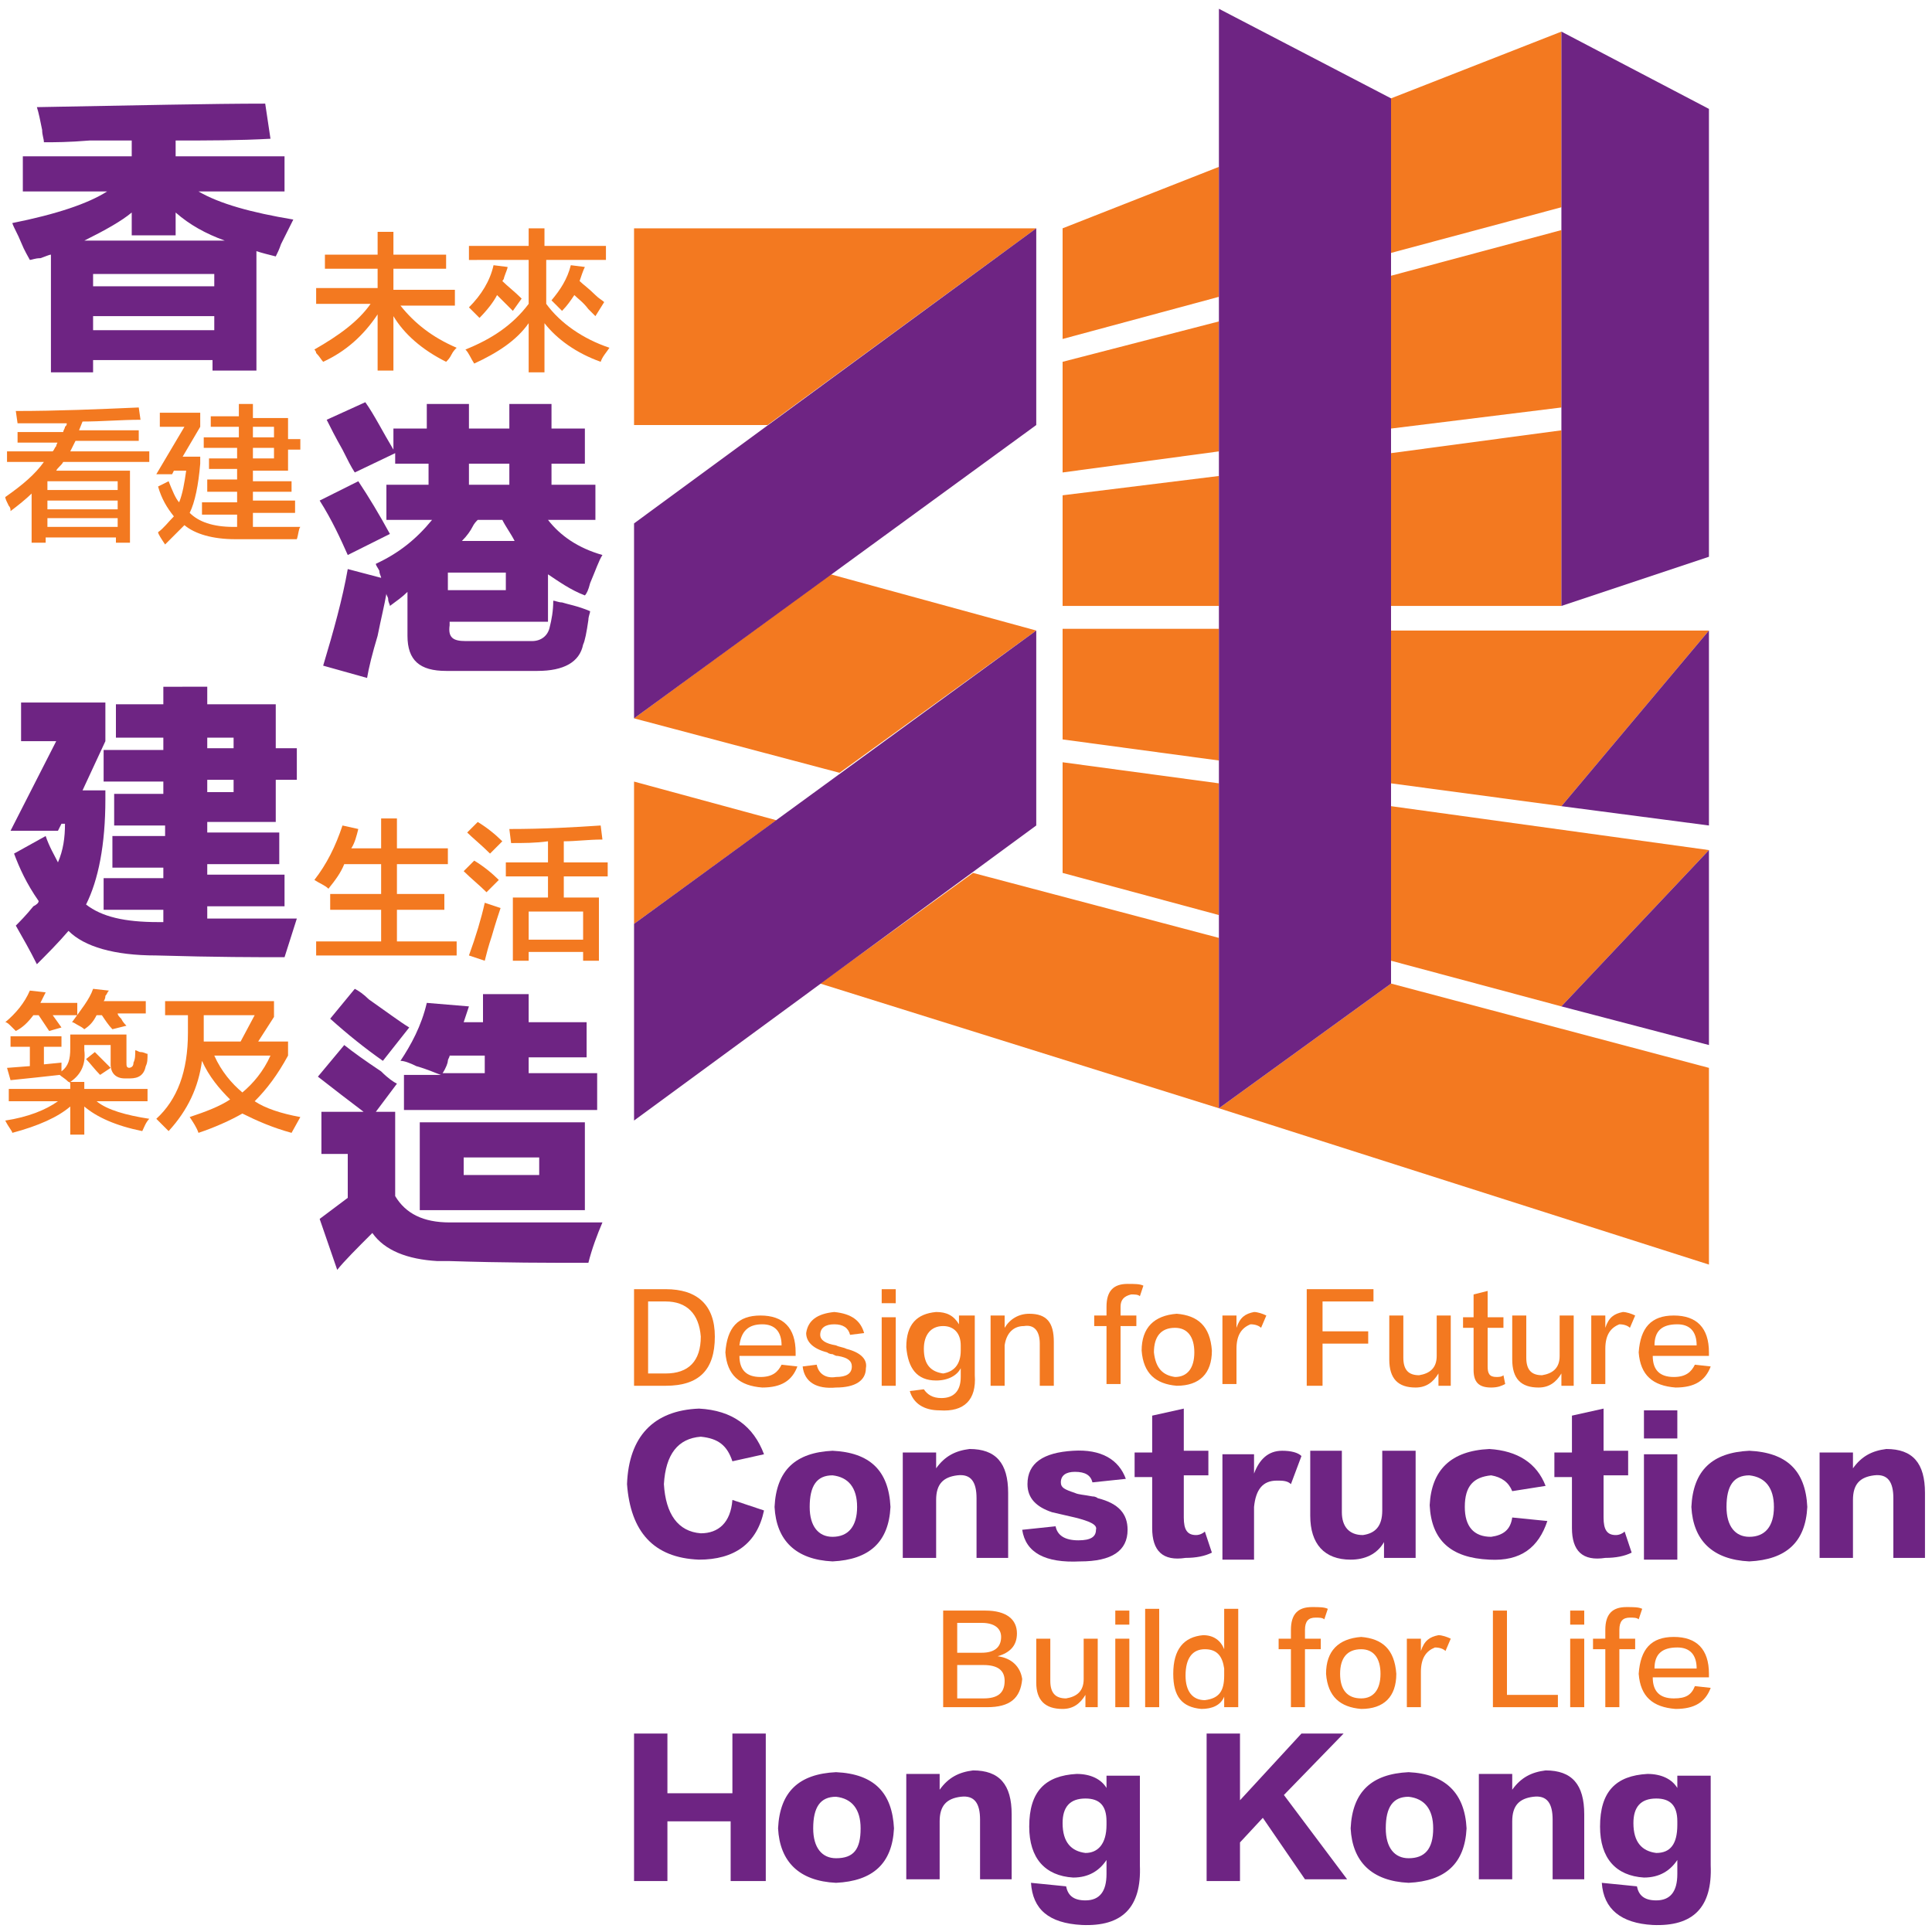
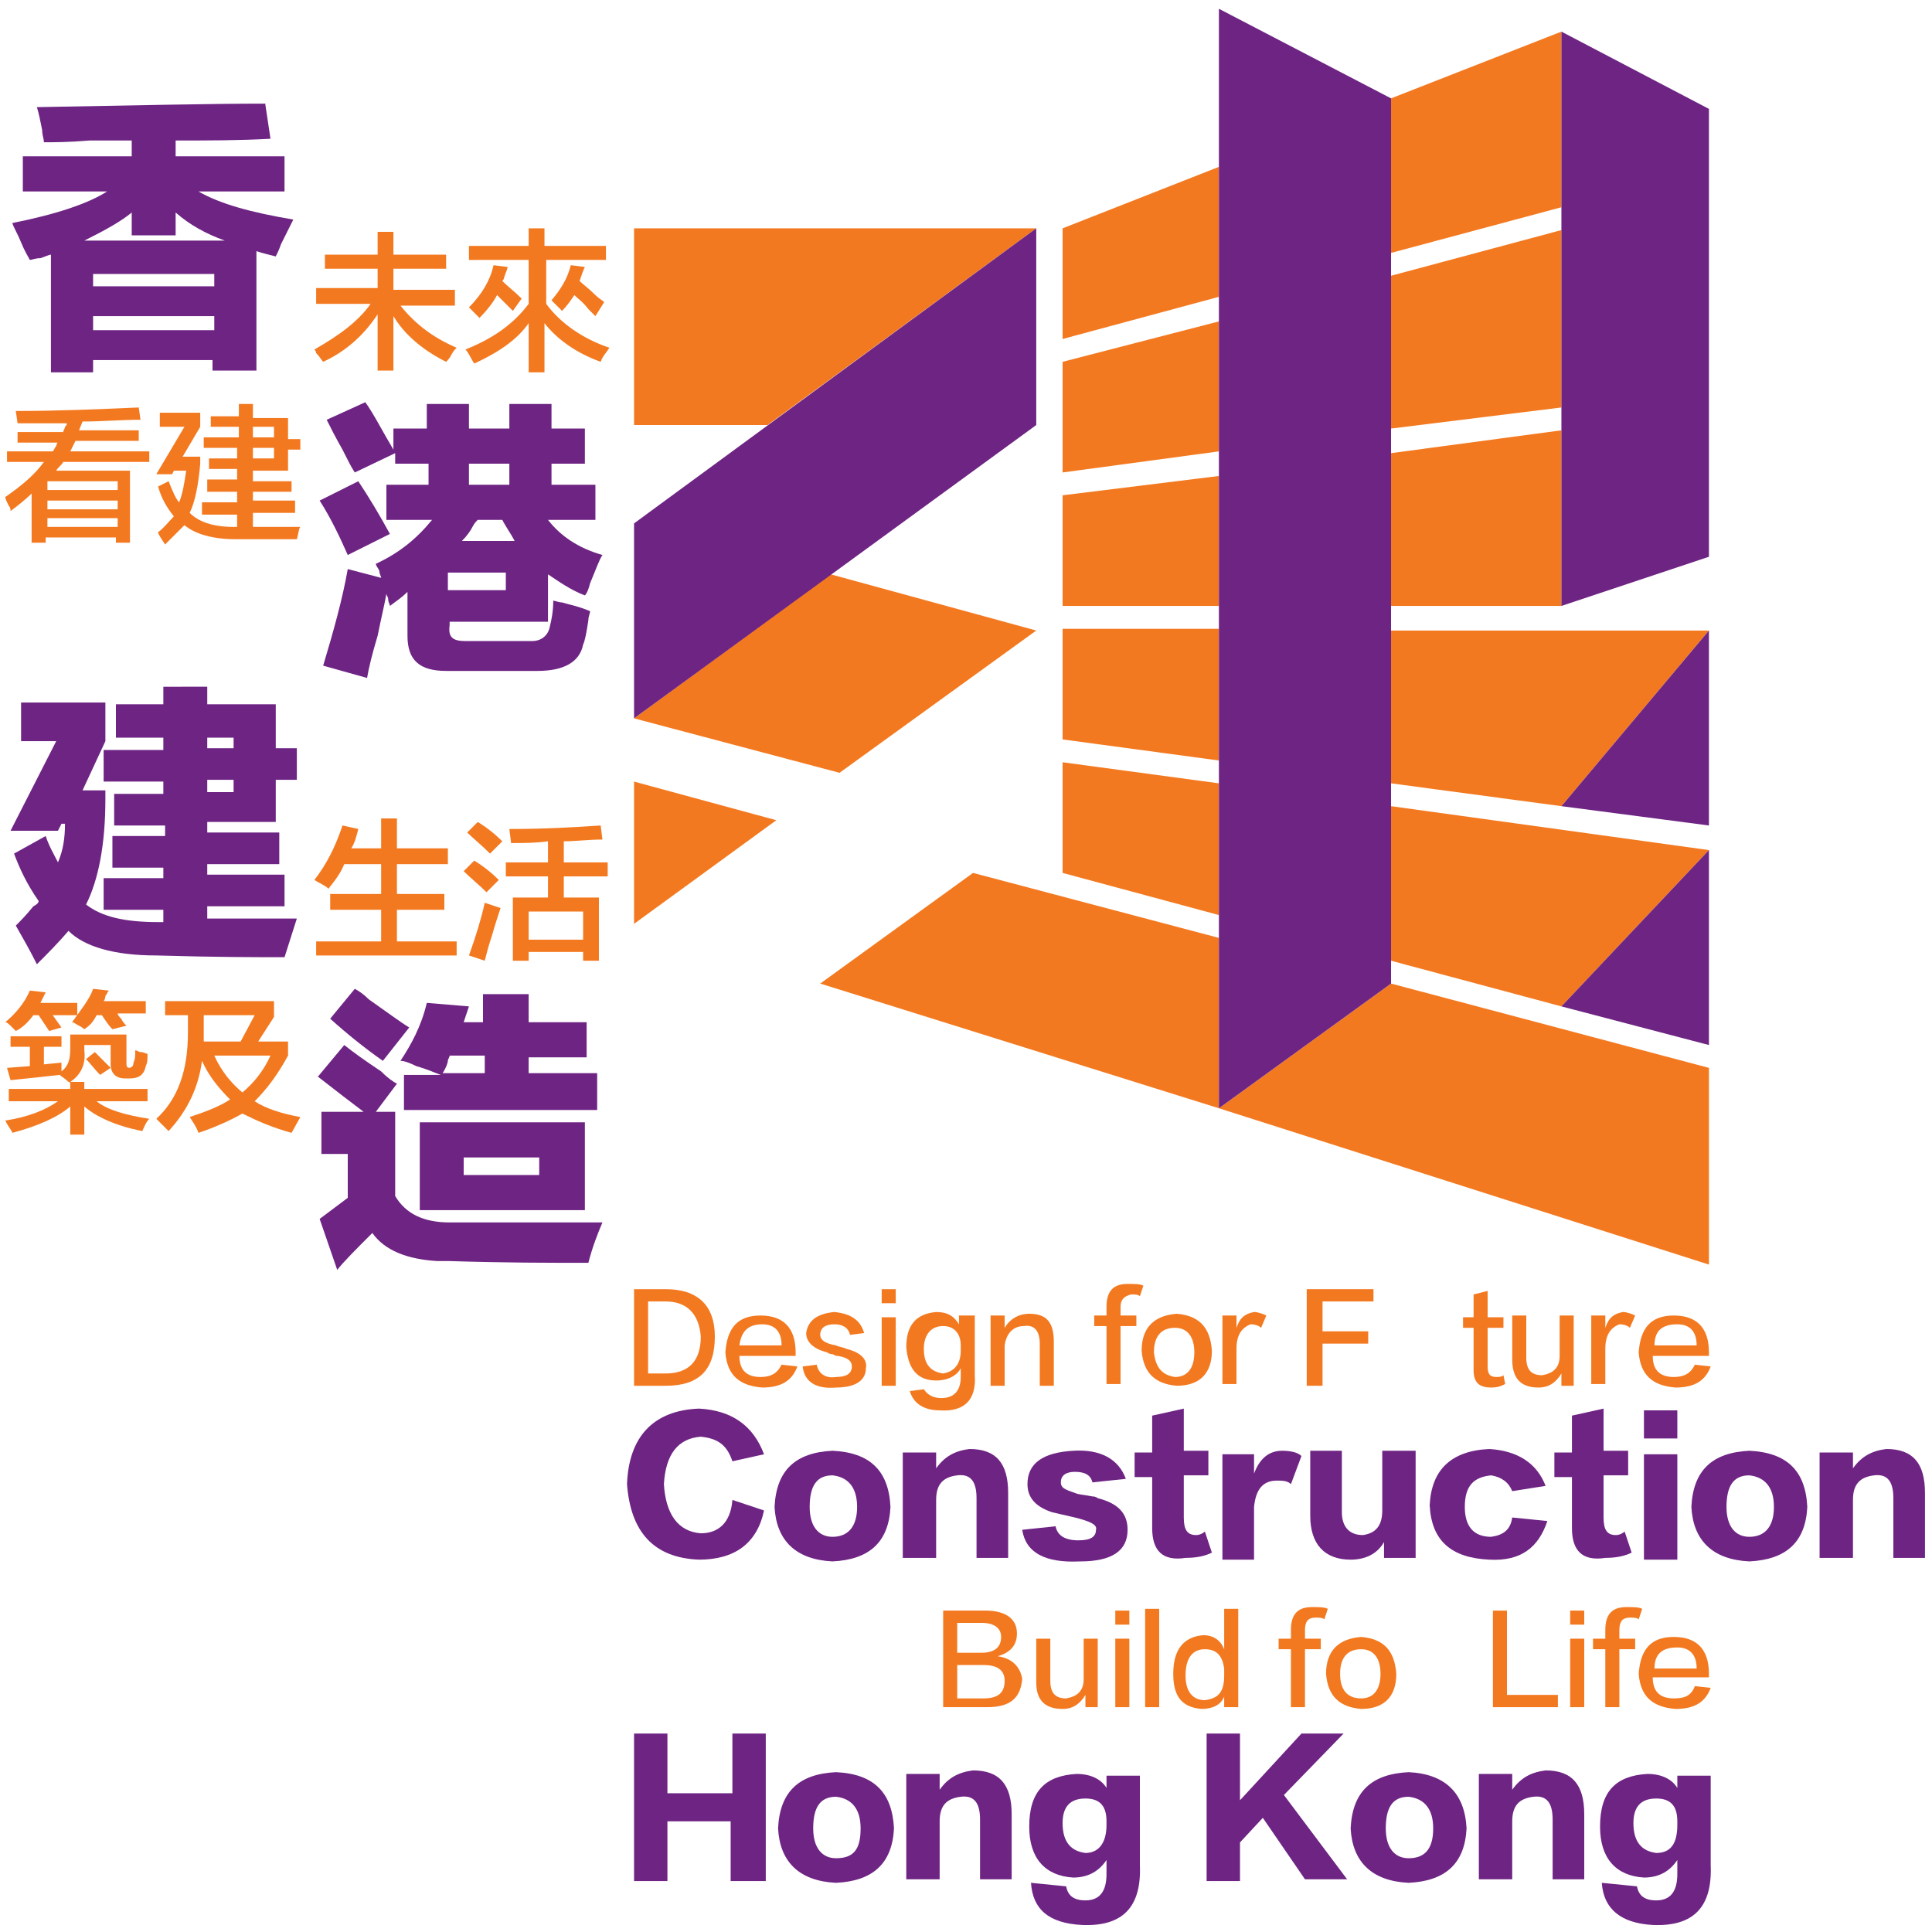
<svg xmlns="http://www.w3.org/2000/svg" version="1.1" id="Layer_1" x="0px" y="0px" viewBox="0 0 110 110" style="enable-background:new 0 0 110 110;" xml:space="preserve">
  <style type="text/css">
	.st0{fill:none;}
	.st1{fill:#F37920;}
	.st2{fill:#F37A20;}
	.st3{fill:#6E2483;}
</style>
  <g>
    <polygon class="st0" points="79.2,25.8 88.9,24.5 88.9,23.2 79.2,24.4  " />
    <polygon class="st0" points="79.2,15.7 88.9,13.1 88.9,11.8 79.2,14.4  " />
    <polygon class="st1" points="59,47 59,47 59,35.9 47.3,32.7 36.1,40.9 47.8,44 59,35.9  " />
    <polygon class="st1" points="79.2,14.4 88.9,11.8 88.9,1.8 79.2,5.6 79.2,5.6  " />
    <polygon class="st1" points="60.5,13 60.5,19.3 69.4,16.9 69.4,9.5  " />
    <polygon class="st1" points="79.2,24.4 88.9,23.2 88.9,13.1 79.2,15.7  " />
    <polygon class="st1" points="60.5,20.6 60.5,26.9 69.4,25.7 69.4,18.3  " />
    <polygon class="st1" points="60.5,28.2 60.5,34.5 69.4,34.5 69.4,27.1  " />
    <polygon class="st1" points="79.2,25.8 79.2,34.5 88.9,34.5 88.9,24.5  " />
    <polygon class="st1" points="60.5,35.8 60.5,42.1 69.4,43.3 69.4,35.8  " />
    <polygon class="st1" points="88.9,45.9 97.3,35.9 79.2,35.9 79.2,44.6  " />
    <polygon class="st1" points="60.5,43.4 60.5,49.7 69.4,52.1 69.4,44.6  " />
    <polygon class="st1" points="88.9,57.3 97.3,48.4 79.2,45.9 79.2,54.7  " />
    <polygon class="st1" points="36.1,44.5 36.1,52.6 44.2,46.7  " />
    <polygon class="st1" points="55.4,49.7 46.7,56 69.4,63.1 69.4,53.4  " />
    <polygon class="st1" points="97.3,60.8 79.2,56 69.4,63.1 97.3,72  " />
    <polygon class="st3" points="88.9,1.8 88.9,34.5 97.3,31.7 97.3,6.2  " />
    <polygon class="st3" points="79.2,5.6 79.2,5.6 69.4,0.5 69.4,63.1 79.2,56 79.2,56  " />
    <polygon class="st1" points="36.1,13 36.1,24.2 43.7,24.2 59,13  " />
    <polygon class="st3" points="59,24.2 59,13 36.1,29.8 36.1,40.9  " />
-     <polygon class="st3" points="59,47 59,47 59,35.9 36.1,52.6 36.1,63.8  " />
    <polygon class="st3" points="97.3,35.9 88.9,45.9 97.3,47  " />
    <polygon class="st3" points="97.3,48.4 97.3,59.5 88.9,57.3  " />
    <g>
      <path class="st1" d="M21.5,15.2v1.2h-3.5v0.9h3.1c-0.7,1-1.8,1.8-3.2,2.6c0,0,0.1,0.1,0.1,0.2c0.2,0.2,0.3,0.4,0.4,0.5    c1.3-0.6,2.3-1.5,3.1-2.7v3.2h0.9V18c0.6,1,1.6,1.9,3,2.6c0.1-0.1,0.2-0.2,0.3-0.4c0.1-0.2,0.2-0.3,0.3-0.4    c-1.4-0.6-2.4-1.4-3.2-2.4h3.1v-0.9h-3.5v-1.2h3v-0.8h-3v-1.3h-0.9v1.3h-3v0.8H21.5z" />
      <path class="st1" d="M30.1,14.8v2.5c-0.9,1.2-2.1,2-3.6,2.6c0.2,0.2,0.3,0.5,0.5,0.8c1.3-0.6,2.4-1.3,3.1-2.3v2.8H31v-2.8    c0.7,0.9,1.8,1.7,3.2,2.2c0.1-0.3,0.3-0.5,0.5-0.8c-1.5-0.5-2.8-1.4-3.6-2.5v-2.5h3.4V14H31V13h-0.9V14h-3.4v0.8H30.1z M29.7,17    c-0.4-0.4-0.8-0.7-1.1-1c0,0,0.1-0.1,0.1-0.2c0.1-0.3,0.2-0.5,0.2-0.6l-0.8-0.1c-0.2,0.9-0.7,1.7-1.4,2.4c0.2,0.2,0.4,0.4,0.6,0.6    c0.4-0.4,0.8-0.9,1-1.3c0.4,0.4,0.7,0.7,0.9,0.9L29.7,17z M34.4,17.2c-0.1-0.1-0.3-0.2-0.5-0.4c-0.4-0.4-0.7-0.6-0.9-0.8    c0.1-0.3,0.2-0.6,0.3-0.8l-0.8-0.1c-0.2,0.8-0.6,1.4-1.1,2c0.2,0.2,0.4,0.4,0.6,0.6c0.3-0.3,0.5-0.6,0.7-0.9    c0.2,0.2,0.5,0.4,0.8,0.8c0.2,0.2,0.3,0.3,0.4,0.4L34.4,17.2z" />
    </g>
    <g>
      <path class="st1" d="M3.3,25.1c0,0.1-0.1,0.2-0.1,0.3c-0.1,0.1-0.1,0.2-0.2,0.3H0.4v0.6h2.1c-0.5,0.7-1.2,1.3-2.2,2    c0,0.1,0.1,0.3,0.2,0.5c0.1,0.1,0.1,0.2,0.1,0.3c0.4-0.3,0.9-0.7,1.2-1v2.8h0.8v-0.3h4v0.3h0.8v-4.1H3.2c0.1-0.2,0.3-0.3,0.4-0.5    h4.9v-0.6H4l0.3-0.6h3.6v-0.6H4.5l0.2-0.5c1.1,0,2.2-0.1,3.3-0.1l-0.1-0.7c-2.3,0.1-4.6,0.2-7,0.2l0.1,0.7c0.7,0,1.3,0,1.7,0    c0.4,0,0.8,0,1.1,0c0,0.1,0,0.1-0.1,0.2c0,0.1-0.1,0.2-0.1,0.3H1v0.6H3.3z M6.7,27.4v0.5h-4v-0.5H6.7z M6.7,28.5V29h-4v-0.5H6.7z     M6.7,29.5V30h-4v-0.5H6.7z" />
      <path class="st1" d="M13.5,25.5v0.6h-1.6v0.6h1.6v0.6h-1.7V28h1.7v0.6h-2v0.7h2V30c0,0-0.1,0-0.2,0c-1.2,0-2-0.3-2.5-0.8    c0.3-0.6,0.5-1.6,0.6-2.8v-0.4h-1l1-1.7v-0.8H9.1v0.8h1.4L8.9,27l0.9,0l0.1-0.2h0.7c-0.1,0.7-0.2,1.3-0.4,1.8    c-0.2-0.2-0.4-0.7-0.6-1.2L9,27.7c0.2,0.7,0.5,1.2,0.9,1.7c-0.3,0.3-0.6,0.7-0.9,0.9C9,30.4,9.2,30.7,9.4,31    c0.4-0.4,0.8-0.8,1.1-1.1c0.6,0.5,1.6,0.8,2.9,0.8c0.9,0,2.1,0,3.5,0c0.1-0.3,0.1-0.6,0.2-0.7c-0.8,0-1.7,0-2.7,0v-0.8h2.4v-0.7    h-2.4V28h2.2v-0.6h-2.2v-0.6h2v-1.2h0.7v-0.6h-0.7v-1.2h-2V23h-0.8v0.7h-1.6v0.6h1.6v0.6h-2v0.6H13.5z M15.6,24.9h-1.2v-0.6h1.2    V24.9z M15.6,25.5v0.6h-1.2v-0.6H15.6z" />
    </g>
    <g>
      <path class="st1" d="M19.6,49.2h2.1v1.7h-2.9v0.9h2.9v1.8H18v0.8h8v-0.8h-3.4v-1.8h2.7v-0.9h-2.7v-1.7h2.9v-0.9h-2.9v-1.7h-0.9    v1.7H20c0.2-0.3,0.3-0.7,0.4-1.1l-0.9-0.2c-0.4,1.2-0.9,2.2-1.6,3.1c0.3,0.2,0.6,0.3,0.8,0.5C19.1,50.1,19.4,49.7,19.6,49.2z" />
      <path class="st1" d="M28.4,50.1c-0.4-0.4-0.9-0.8-1.4-1.1l-0.6,0.6c0.4,0.4,0.9,0.8,1.3,1.2L28.4,50.1z M28,53.3    c0.2-0.7,0.4-1.3,0.5-1.6c-0.3-0.1-0.6-0.2-0.9-0.3c-0.2,0.9-0.5,1.9-0.9,3l0.9,0.3C27.7,54.3,27.8,53.9,28,53.3z M28.6,47.9    c-0.4-0.4-0.9-0.8-1.4-1.1l-0.6,0.6c0.3,0.3,0.8,0.7,1.3,1.2L28.6,47.9z M31.2,47.9v1.2h-2.4v0.8h2.4v1.2h-2v3.6h0.9v-0.5h3.1v0.5    h0.9v-3.6h-2v-1.2h2.5v-0.8h-2.5v-1.2c0.7,0,1.4-0.1,2.2-0.1L34.2,47c-1.5,0.1-3.2,0.2-5.2,0.2l0.1,0.8C29.8,48,30.5,48,31.2,47.9    z M33.2,51.9v1.6h-3.1v-1.6H33.2z" />
    </g>
    <g>
      <path class="st1" d="M1.9,57.8h0.4l-0.1,0c0.2,0.3,0.4,0.6,0.6,0.9l0.7-0.2L3,57.8h1.4v-0.7H2.3c0.1-0.2,0.2-0.4,0.3-0.6l-0.9-0.1    c-0.3,0.7-0.8,1.3-1.4,1.8c0.1,0,0.2,0.1,0.4,0.3c0.1,0.1,0.2,0.2,0.2,0.2C1.3,58.5,1.6,58.2,1.9,57.8z M1.7,59.6v1.1l-1.3,0.1    l0.2,0.7c1-0.1,1.9-0.2,2.8-0.3c0.1,0.1,0.3,0.2,0.5,0.4c0.1,0,0.1,0.1,0.1,0.1h0V62H0.5v0.7h2.8c-0.7,0.5-1.7,0.9-3,1.1    c0.2,0.4,0.4,0.6,0.4,0.7C2.2,64.1,3.3,63.6,4,63v1.6h0.8V63c0.7,0.6,1.8,1.1,3.3,1.4c0.1-0.2,0.2-0.5,0.4-0.7    c-1.3-0.2-2.4-0.5-3-1h2.9V62H4.8v-0.4H4c0.6-0.4,0.9-1,0.8-1.8v-0.3h1.5v1.1c0,0.5,0.3,0.8,0.8,0.8h0.3c0.5,0,0.8-0.2,0.9-0.7    c0.1-0.2,0.1-0.4,0.1-0.7c-0.1,0-0.2-0.1-0.4-0.1c-0.1,0-0.2-0.1-0.3-0.1c0,0.3,0,0.5-0.1,0.7c0,0.2-0.1,0.3-0.3,0.3H7.4    c-0.2,0-0.2-0.1-0.2-0.3v-1.6H4v0.8c0,0.6-0.1,1-0.5,1.3c0-0.2,0-0.4,0-0.5l-1,0.1v-1h1v-0.6H0.6v0.6H1.7z M5.5,57.8h0.4l-0.1,0    c0.2,0.3,0.4,0.6,0.6,0.8l0.8-0.2c-0.1-0.1-0.2-0.2-0.3-0.4c-0.1-0.1-0.2-0.2-0.2-0.3h1.6v-0.7H5.9c0,0,0.1-0.1,0.1-0.3    c0.1-0.1,0.1-0.2,0.2-0.3l-0.9-0.1c-0.2,0.6-0.7,1.2-1.2,1.9c0.1,0,0.2,0.1,0.4,0.2c0.2,0.1,0.3,0.2,0.3,0.2    C5.1,58.4,5.3,58.2,5.5,57.8z M6.3,60.8l-0.9-0.9l-0.5,0.4c0.2,0.2,0.5,0.6,0.8,0.9L6.3,60.8z" />
      <path class="st1" d="M13.8,63.4c0.8,0.4,1.7,0.8,2.8,1.1l0.5-0.9c-1.1-0.2-2-0.5-2.6-0.9c0.7-0.7,1.3-1.5,1.9-2.6v-0.8h-1.7    l0.9-1.4V57H9.4v0.8h1.3c0,0.5,0,0.8,0,1c0,2.2-0.6,3.8-1.8,4.9c0.2,0.2,0.5,0.5,0.7,0.7c1.1-1.2,1.7-2.5,1.9-4    c0.4,0.9,1,1.6,1.6,2.2c-0.6,0.4-1.4,0.7-2.3,1c0.2,0.3,0.4,0.6,0.5,0.9C12.2,64.2,13.1,63.8,13.8,63.4z M11.6,57.8h2.9l-0.8,1.5    h-2.1l0-0.3C11.6,58.6,11.6,58.2,11.6,57.8z M13.8,62.2c-0.6-0.5-1.2-1.2-1.6-2.1h3.2C15,61,14.4,61.7,13.8,62.2z" />
    </g>
    <g>
      <path class="st3" d="M5.3,21.1v-0.6h6.8v0.6h2.5v-6.8c0.3,0.1,0.7,0.2,1.1,0.3c0.1-0.2,0.2-0.4,0.3-0.7c0.3-0.6,0.5-1,0.7-1.4    c-2.4-0.4-4.2-0.9-5.4-1.6h4.9v-2H10V8c1.8,0,3.6,0,5.4-0.1l-0.3-2C12,5.9,7.7,6,2.1,6.1c0.1,0.3,0.2,0.8,0.3,1.3    c0,0.3,0.1,0.5,0.1,0.7c0.6,0,1.4,0,2.6-0.1C6.2,8,7,8,7.5,8v0.9H1.3v2h4.8c-1.1,0.7-2.9,1.3-5.4,1.8c0.1,0.3,0.3,0.6,0.5,1.1    c0.2,0.5,0.4,0.8,0.5,1c0.1,0,0.3-0.1,0.6-0.1c0.3-0.1,0.5-0.2,0.6-0.2v6.7H5.3z M4.8,13.7c1.2-0.6,2.1-1.1,2.7-1.6v1.3H10v-1.3    c0.8,0.7,1.7,1.2,2.8,1.6H4.8z M12.2,15.6v0.7H5.3v-0.7H12.2z M12.2,18v0.8H5.3V18H12.2z" />
    </g>
    <g>
      <path class="st3" d="M18.2,28.5c0.7,1.1,1.2,2.2,1.6,3.1l2.4-1.2c-0.6-1.1-1.2-2.1-1.8-3L18.2,28.5z M18.6,23.9    c0.2,0.4,0.5,1,0.9,1.7c0.3,0.6,0.5,1,0.7,1.3l2.3-1.1v0.6h1.9v1.2H22v2h2.6c-0.9,1.1-1.9,1.9-3.2,2.5c0,0.1,0.1,0.2,0.2,0.4    c0,0.2,0.1,0.3,0.1,0.4l-1.9-0.5c-0.3,1.7-0.8,3.5-1.4,5.5l2.5,0.7c0.1-0.6,0.3-1.4,0.6-2.4c0.2-1,0.4-1.8,0.5-2.4    c0,0.1,0.1,0.2,0.1,0.3c0,0.2,0.1,0.3,0.1,0.4c0.4-0.3,0.7-0.5,1-0.8v2.5c0,1.4,0.7,2,2.2,2h5.2c1.5,0,2.4-0.5,2.6-1.5    c0.1-0.2,0.2-0.7,0.3-1.4c0-0.2,0.1-0.4,0.1-0.5c-0.7-0.3-1.3-0.4-1.6-0.5c-0.2,0-0.4-0.1-0.5-0.1c0,0.6-0.1,1.1-0.2,1.5    c-0.1,0.5-0.5,0.8-1,0.8h-3.8c-0.7,0-1-0.2-0.9-0.9v-0.2h5.6v-2.7c0.6,0.4,1.3,0.9,2.1,1.2c0.1-0.1,0.2-0.3,0.3-0.7    c0.3-0.7,0.5-1.3,0.7-1.6c-1.4-0.4-2.4-1.1-3.1-2h2.7v-2h-2.5v-1.2h1.9v-2h-1.9v-1.4H29v1.4h-2.3v-1.4h-2.4v1.4h-1.9v1.2    c-0.6-1-1.1-2-1.6-2.7L18.6,23.9z M28.8,32.6v1h-3.3v-1H28.8z M28.6,29.6c0.2,0.4,0.5,0.8,0.7,1.2h-3c0.3-0.3,0.5-0.6,0.6-0.8    c0.1-0.2,0.2-0.3,0.3-0.4H28.6z M29,26.4v1.2h-2.3v-1.2H29z" />
    </g>
    <path class="st3" d="M0.6,47.3h2.7l0.2-0.4h0.2c0,0.8-0.1,1.5-0.4,2.2c-0.2-0.4-0.5-0.9-0.7-1.5l-1.8,1c0.3,0.8,0.7,1.7,1.4,2.7   c0,0.1-0.1,0.2-0.3,0.3c-0.4,0.5-0.8,0.9-1,1.1c0.4,0.7,0.8,1.4,1.2,2.2c0.6-0.6,1.2-1.2,1.8-1.9c0.9,0.9,2.6,1.4,5,1.4   c3.4,0.1,5.8,0.1,7.3,0.1l0.7-2.2c-0.1,0-0.3,0-0.7,0c-1.8,0-3.3,0-4.4,0v-0.7h4.4v-1.8h-4.4v-0.6h4.1v-1.8h-4.1v-0.6h3.9v-2.4h1.2   v-1.8h-1.2v-2.5h-3.9v-1H9.3v1H6.6V42h2.7v0.7H5.9v1.8h3.4v0.7H6.5v1.8h2.9v0.6H6.4v1.8h2.9v0.6H5.9v1.8h3.4v0.7   c-0.1,0-0.2,0-0.3,0c-1.9,0-3.2-0.3-4.1-1c0.7-1.4,1.1-3.4,1.1-6v-0.5H4.7L6,42.2V40H1.2v2.2h2L0.6,47.3z M13.3,42.6h-1.5V42h1.5   V42.6z M13.3,44.4v0.7h-1.5v-0.7H13.3z" />
    <g>
      <path class="st3" d="M18.1,61.3c0.9,0.7,1.8,1.4,2.6,2h-2.4v2.4h1.5v2.5l-1.6,1.2l1,2.9c0.4-0.5,1.1-1.2,2-2.1    c0.7,1,2,1.5,3.7,1.6c0.2,0,0.4,0,0.7,0c3.1,0.1,5.7,0.1,7.9,0.1c0.2-0.8,0.5-1.6,0.8-2.3c-3.5,0-6.4,0-8.7,0    c-1.5,0-2.5-0.5-3.1-1.5v-4.8h-1.1l1.2-1.6c-0.2-0.1-0.5-0.3-0.9-0.7c-0.9-0.6-1.6-1.1-2.1-1.5L18.1,61.3z M18.8,58    c1,0.9,2,1.7,3,2.4l1.5-1.9c-0.5-0.3-1.3-0.9-2.3-1.6c-0.3-0.3-0.6-0.5-0.8-0.6L18.8,58z M23,63.2H34v-2.1h-3.9v-0.9h3.3v-2h-3.3    v-1.6h-2.6v1.6h-1.1l0.3-0.9l-2.4-0.2c-0.3,1.3-0.9,2.4-1.5,3.3c0.2,0,0.5,0.1,0.9,0.3c0.7,0.2,1.1,0.4,1.4,0.5H23V63.2z     M33.3,63.9h-9.4v5h9.4V63.9z M27.6,60.2v0.9h-2.4c0.2-0.3,0.3-0.6,0.3-0.7c0-0.1,0.1-0.2,0.1-0.3H27.6z M30.7,65.9v1h-4.3v-1    H30.7z" />
    </g>
    <g>
      <path class="st3" d="M43.5,82.8l-1.8,0.4c-0.3-0.9-0.8-1.3-1.8-1.4c-1.3,0.1-2,1-2.1,2.7c0.1,1.7,0.8,2.7,2.1,2.8    c1,0,1.7-0.6,1.8-1.9l1.8,0.6c-0.4,1.9-1.7,2.8-3.7,2.8c-2.6-0.1-3.9-1.6-4.1-4.3c0.1-2.7,1.5-4.2,4.1-4.3    C41.7,80.3,42.9,81.2,43.5,82.8z" />
      <path class="st3" d="M50.7,85.8c-0.1,2-1.2,3-3.3,3.1c-2.1-0.1-3.2-1.2-3.3-3.1c0.1-2.1,1.2-3.1,3.3-3.2    C49.5,82.7,50.6,83.7,50.7,85.8z M48.8,85.8c0-1.1-0.5-1.7-1.4-1.8c-0.9,0-1.3,0.6-1.3,1.8c0,1.1,0.5,1.7,1.3,1.7    C48.3,87.5,48.8,86.9,48.8,85.8z" />
      <path class="st3" d="M57.5,88.7h-1.9v-3.4c0-0.9-0.3-1.4-1.1-1.3c-0.8,0.1-1.2,0.5-1.2,1.4v3.3h-1.9v-6h1.9v0.9    c0.5-0.7,1.1-1,1.9-1.1c1.5,0,2.2,0.8,2.2,2.5V88.7z" />
      <path class="st3" d="M58.2,87.1l1.9-0.2c0.1,0.5,0.5,0.8,1.3,0.8c0.7,0,1-0.2,1-0.6c0.1-0.3-0.4-0.5-1.2-0.7    c-0.4-0.1-0.9-0.2-1.3-0.3c-0.9-0.3-1.4-0.8-1.4-1.6c0-1.2,0.9-1.8,2.6-1.9c1.6-0.1,2.6,0.5,3,1.6l-1.9,0.2    c-0.1-0.4-0.4-0.6-1-0.6c-0.5,0-0.8,0.2-0.8,0.6c0,0.3,0.2,0.4,0.8,0.6c0.2,0.1,0.5,0.1,1,0.2c0.2,0,0.3,0.1,0.3,0.1    c1.2,0.3,1.7,0.9,1.7,1.8c0,1.2-0.9,1.8-2.7,1.8C59.5,89,58.4,88.4,58.2,87.1z" />
      <path class="st3" d="M65.6,87v-2.9h-1v-1.4h1v-2.1l1.8-0.4v2.4h1.4v1.4h-1.4v2.4c0,0.7,0.2,1,0.7,1c0.2,0,0.4-0.1,0.5-0.2l0.4,1.2    c-0.4,0.2-0.9,0.3-1.5,0.3C66.2,88.9,65.6,88.3,65.6,87z" />
      <path class="st3" d="M74.1,82.9l-0.6,1.6c-0.2-0.2-0.5-0.2-0.8-0.2c-0.8,0-1.2,0.5-1.3,1.5v3h-1.8v-6h1.8v1.1    c0.3-0.8,0.8-1.3,1.6-1.3C73.5,82.6,73.9,82.7,74.1,82.9z" />
      <path class="st3" d="M80.7,88.7h-1.9v-0.9c-0.4,0.7-1.1,1-1.9,1c-1.5,0-2.3-0.9-2.3-2.5v-3.7h1.8v3.5c0,0.8,0.4,1.3,1.2,1.3    c0.7-0.1,1.1-0.5,1.1-1.4v-3.4h1.9V88.7z" />
      <path class="st3" d="M88,84.6l-1.9,0.3c-0.2-0.5-0.6-0.8-1.2-0.9c-1,0.1-1.5,0.6-1.5,1.8c0,1.1,0.5,1.7,1.5,1.7    c0.7-0.1,1.1-0.4,1.2-1.1l2,0.2c-0.5,1.5-1.5,2.3-3.3,2.2c-2.2-0.1-3.3-1.1-3.4-3.1c0.1-2,1.2-3.1,3.4-3.2    C86.4,82.6,87.5,83.3,88,84.6z" />
      <path class="st3" d="M89.5,87v-2.9h-1v-1.4h1v-2.1l1.8-0.4v2.4h1.4v1.4h-1.4v2.4c0,0.7,0.2,1,0.7,1c0.2,0,0.4-0.1,0.5-0.2l0.4,1.2    c-0.4,0.2-0.9,0.3-1.5,0.3C90.1,88.9,89.5,88.3,89.5,87z" />
      <path class="st3" d="M95.5,81.9h-1.9v-1.6h1.9V81.9z M95.5,88.8h-1.9v-6h1.9V88.8z" />
      <path class="st3" d="M102.9,85.8c-0.1,2-1.2,3-3.3,3.1c-2.1-0.1-3.2-1.2-3.3-3.1c0.1-2.1,1.2-3.1,3.3-3.2    C101.7,82.7,102.8,83.7,102.9,85.8z M101,85.8c0-1.1-0.5-1.7-1.4-1.8c-0.9,0-1.3,0.6-1.3,1.8c0,1.1,0.5,1.7,1.3,1.7    C100.5,87.5,101,86.9,101,85.8z" />
      <path class="st3" d="M109.7,88.7h-1.9v-3.4c0-0.9-0.3-1.4-1.1-1.3c-0.8,0.1-1.2,0.5-1.2,1.4v3.3h-1.9v-6h1.9v0.9    c0.5-0.7,1.1-1,1.9-1.1c1.5,0,2.2,0.8,2.2,2.5V88.7z" />
    </g>
    <g>
      <path class="st1" d="M56.2,97.2h-2.5v-5.5h2.4c1.2,0,1.8,0.5,1.8,1.3c0,0.7-0.4,1.1-1.1,1.3v0c0.8,0.1,1.3,0.6,1.4,1.3    C58.1,96.7,57.5,97.2,56.2,97.2z M55.9,92.4h-1.4v1.7h1.4c0.7,0,1.1-0.3,1.1-0.9C57,92.7,56.6,92.4,55.9,92.4z M56,94.8h-1.5v1.9    h1.5c0.8,0,1.2-0.3,1.2-1C57.2,95.1,56.8,94.8,56,94.8z" />
      <path class="st1" d="M62.6,97.2h-0.8v-0.7c-0.3,0.5-0.7,0.8-1.3,0.8c-1,0-1.5-0.5-1.5-1.5v-2.5h0.8v2.4c0,0.7,0.3,1,0.9,1    c0.6-0.1,1-0.4,1-1.1v-2.3h0.8V97.2z" />
      <path class="st1" d="M63.5,92.5v-0.8h0.8v0.8H63.5z M63.5,97.2v-3.9h0.8v3.9H63.5z" />
      <path class="st1" d="M65.2,97.2v-5.6h0.8v5.6H65.2z" />
      <path class="st1" d="M69.7,91.6h0.8v5.6h-0.8v-0.6c-0.2,0.5-0.7,0.7-1.3,0.7c-1.1-0.1-1.6-0.7-1.6-2c0-1.4,0.6-2.1,1.7-2.2    c0.6,0,1,0.3,1.2,0.8V91.6z M69.7,95.4V95c-0.1-0.7-0.4-1.1-1.1-1.1c-0.7,0-1.1,0.5-1.1,1.5c0,0.9,0.4,1.4,1.1,1.4    C69.4,96.7,69.7,96.3,69.7,95.4z" />
      <path class="st1" d="M74.3,92.8v0.5h0.9v0.6h-0.9v3.3h-0.8v-3.3h-0.7v-0.6h0.7v-0.5c0-0.9,0.4-1.3,1.2-1.3c0.4,0,0.7,0,0.9,0.1    l-0.2,0.6c-0.1-0.1-0.3-0.1-0.5-0.1C74.5,92.1,74.3,92.3,74.3,92.8z" />
      <path class="st1" d="M77.5,93.2c1.2,0.1,1.9,0.7,2,2.1c0,1.3-0.7,2-2,2c-1.2-0.1-1.9-0.7-2-2C75.5,94,76.2,93.3,77.5,93.2z     M77.5,96.7c0.7,0,1.1-0.5,1.1-1.4c0-0.9-0.4-1.4-1.1-1.4c-0.8,0-1.2,0.5-1.2,1.4C76.3,96.2,76.7,96.7,77.5,96.7z" />
-       <path class="st1" d="M80.9,95.2v2h-0.8v-3.9h0.8V94c0.2-0.6,0.5-0.8,1-0.9c0.2,0,0.5,0.1,0.7,0.2l-0.3,0.7    c-0.1-0.1-0.3-0.2-0.6-0.2C81.2,94,80.9,94.4,80.9,95.2z" />
      <path class="st1" d="M88.7,97.2H85v-5.5h0.8v4.8h2.9V97.2z" />
      <path class="st1" d="M89.4,92.5v-0.8h0.8v0.8H89.4z M89.4,97.2v-3.9h0.8v3.9H89.4z" />
      <path class="st1" d="M92.2,92.8v0.5h0.9v0.6h-0.9v3.3h-0.8v-3.3h-0.7v-0.6h0.7v-0.5c0-0.9,0.4-1.3,1.2-1.3c0.4,0,0.7,0,0.9,0.1    l-0.2,0.6c-0.1-0.1-0.3-0.1-0.5-0.1C92.4,92.1,92.2,92.3,92.2,92.8z" />
      <path class="st1" d="M96.5,96l0.9,0.1c-0.3,0.8-0.9,1.2-2,1.2c-1.3-0.1-2-0.7-2.1-2c0.1-1.4,0.7-2.1,2-2.1c1.3,0,2,0.7,2,2.1    c0,0.1,0,0.2,0,0.2h-3.2c0,0.8,0.4,1.2,1.2,1.2C96,96.7,96.3,96.5,96.5,96z M94.2,95h2.4c0-0.8-0.4-1.2-1.1-1.2    C94.6,93.8,94.2,94.2,94.2,95z" />
    </g>
    <g>
      <path class="st3" d="M43.5,107.1h-1.9v-3.4H38v3.4h-1.9v-8.4H38v3.4h3.7v-3.4h1.9V107.1z" />
      <path class="st3" d="M50.9,104.1c-0.1,2-1.2,3-3.3,3.1c-2.1-0.1-3.2-1.2-3.3-3.1c0.1-2.1,1.2-3.1,3.3-3.2    C49.8,101,50.8,102.1,50.9,104.1z M49,104.1c0-1.1-0.5-1.7-1.4-1.8c-0.9,0-1.3,0.6-1.3,1.8c0,1.1,0.5,1.7,1.3,1.7    C48.6,105.8,49,105.3,49,104.1z" />
      <path class="st3" d="M57.7,107h-1.9v-3.4c0-0.9-0.3-1.4-1.1-1.3c-0.8,0.1-1.2,0.5-1.2,1.4v3.3h-1.9v-6h1.9v0.9    c0.5-0.7,1.1-1,1.9-1.1c1.5,0,2.2,0.8,2.2,2.5V107z" />
      <path class="st3" d="M58.7,107.2l2,0.2c0.1,0.5,0.4,0.8,1.1,0.8c0.8,0,1.2-0.5,1.2-1.5l0-0.8c-0.4,0.6-1,1-1.9,1    c-1.6-0.1-2.5-1.1-2.5-2.9c0-2,0.9-2.9,2.7-3c0.8,0,1.4,0.3,1.7,0.8v-0.7h1.9v5.1c0.1,2.4-1,3.5-3.3,3.4    C59.7,109.5,58.8,108.7,58.7,107.2z M63,103.9v-0.2c0-0.9-0.4-1.3-1.2-1.3c-0.9,0-1.3,0.5-1.3,1.4c0,1.1,0.5,1.6,1.3,1.7    C62.5,105.5,63,105,63,103.9z" />
      <path class="st3" d="M76.7,107h-2.4l-2.4-3.5l-1.3,1.4v2.2h-1.9v-8.4h1.9v3.8l3.5-3.8h2.4l-3.4,3.5L76.7,107z" />
      <path class="st3" d="M83.5,104.1c-0.1,2-1.2,3-3.3,3.1c-2.1-0.1-3.2-1.2-3.3-3.1c0.1-2.1,1.2-3.1,3.3-3.2    C82.3,101,83.4,102.1,83.5,104.1z M81.6,104.1c0-1.1-0.5-1.7-1.4-1.8c-0.9,0-1.3,0.6-1.3,1.8c0,1.1,0.5,1.7,1.3,1.7    C81.1,105.8,81.6,105.3,81.6,104.1z" />
      <path class="st3" d="M90.3,107h-1.9v-3.4c0-0.9-0.3-1.4-1.1-1.3c-0.8,0.1-1.2,0.5-1.2,1.4v3.3h-1.9v-6h1.9v0.9    c0.5-0.7,1.1-1,1.9-1.1c1.5,0,2.2,0.8,2.2,2.5V107z" />
      <path class="st3" d="M91.2,107.2l2,0.2c0.1,0.5,0.4,0.8,1.1,0.8c0.8,0,1.2-0.5,1.2-1.5l0-0.8c-0.4,0.6-1,1-1.9,1    c-1.6-0.1-2.5-1.1-2.5-2.9c0-2,0.9-2.9,2.7-3c0.8,0,1.4,0.3,1.7,0.8v-0.7h1.9v5.1c0.1,2.4-1,3.5-3.3,3.4    C92.3,109.5,91.3,108.7,91.2,107.2z M95.5,103.9v-0.2c0-0.9-0.4-1.3-1.2-1.3c-0.9,0-1.3,0.5-1.3,1.4c0,1.1,0.5,1.6,1.3,1.7    C95.1,105.5,95.5,105,95.5,103.9z" />
    </g>
    <g>
      <path class="st1" d="M37.9,78.9h-1.8v-5.5h1.8c1.8,0,2.8,0.9,2.8,2.7C40.7,78,39.8,78.9,37.9,78.9z M37.9,74.1h-1v4.1h1    c1.3,0,2-0.7,2-2.1C39.8,74.8,39.1,74.1,37.9,74.1z" />
      <path class="st1" d="M44.5,77.7l0.9,0.1c-0.3,0.8-0.9,1.2-2,1.2c-1.3-0.1-2-0.7-2.1-2c0.1-1.4,0.7-2.1,2-2.1c1.3,0,2,0.7,2,2.1    c0,0.1,0,0.2,0,0.2h-3.2c0,0.8,0.4,1.2,1.2,1.2C44,78.4,44.3,78.1,44.5,77.7z M42.1,76.6h2.4c0-0.8-0.4-1.2-1.1-1.2    C42.6,75.4,42.2,75.8,42.1,76.6z" />
      <path class="st1" d="M49.2,75.9L48.4,76c-0.1-0.4-0.4-0.6-0.9-0.6c-0.5,0-0.8,0.2-0.8,0.6c0,0.3,0.3,0.5,0.9,0.6    c0.2,0.1,0.4,0.1,0.6,0.2c0.8,0.2,1.2,0.6,1.1,1.1c0,0.7-0.6,1.1-1.7,1.1c-1.1,0.1-1.8-0.3-1.9-1.2l0.8-0.1    c0.1,0.5,0.5,0.8,1.1,0.7c0.6,0,0.9-0.2,0.9-0.6c0-0.3-0.2-0.5-0.8-0.6c-0.1,0-0.1,0-0.3-0.1c-0.2,0-0.3-0.1-0.3-0.1    c-0.8-0.2-1.2-0.6-1.2-1.1c0.1-0.7,0.6-1.1,1.6-1.2C48.5,74.8,49,75.2,49.2,75.9z" />
      <path class="st1" d="M50.2,74.2v-0.8H51v0.8H50.2z M50.2,78.9v-3.9H51v3.9H50.2z" />
      <path class="st1" d="M54.7,74.9h0.8v3.4c0.1,1.4-0.6,2.1-2,2c-0.9,0-1.5-0.4-1.7-1.1l0.8-0.1c0.2,0.3,0.5,0.5,1,0.5    c0.7,0,1.1-0.4,1.1-1.2v-0.5c-0.2,0.4-0.7,0.7-1.4,0.7c-1.1,0-1.6-0.7-1.7-1.9c0-1.3,0.6-1.9,1.7-2c0.6,0,1,0.2,1.3,0.7V74.9z     M54.7,76.9v-0.3c0-0.7-0.4-1.1-1-1.1c-0.7,0-1.1,0.5-1.1,1.3c0,0.9,0.4,1.3,1.1,1.4C54.3,78.1,54.7,77.7,54.7,76.9z" />
      <path class="st1" d="M60,78.9h-0.8v-2.4c0-0.7-0.3-1.1-0.9-1c-0.6,0-1,0.4-1.1,1.1v2.3h-0.8v-4h0.8v0.7c0.3-0.5,0.8-0.8,1.4-0.8    c1,0,1.4,0.5,1.4,1.6V78.9z" />
      <path class="st1" d="M63.8,74.4v0.5h0.9v0.6h-0.9v3.3H63v-3.3h-0.7v-0.6H63v-0.5c0-0.9,0.4-1.3,1.2-1.3c0.4,0,0.7,0,0.9,0.1    l-0.2,0.6c-0.1-0.1-0.3-0.1-0.5-0.1C64,73.8,63.8,74,63.8,74.4z" />
      <path class="st1" d="M67,74.8c1.2,0.1,1.9,0.7,2,2.1c0,1.3-0.7,2-2,2c-1.2-0.1-1.9-0.7-2-2C65,75.6,65.7,74.9,67,74.8z M66.9,78.4    c0.7,0,1.1-0.5,1.1-1.4c0-0.9-0.4-1.4-1.1-1.4c-0.8,0-1.2,0.5-1.2,1.4C65.8,77.9,66.2,78.3,66.9,78.4z" />
      <path class="st1" d="M70.4,76.8v2h-0.8v-3.9h0.8v0.7c0.2-0.6,0.5-0.8,1-0.9c0.2,0,0.5,0.1,0.7,0.2l-0.3,0.7    c-0.1-0.1-0.3-0.2-0.6-0.2C70.7,75.6,70.4,76,70.4,76.8z" />
      <path class="st1" d="M78.3,74.1h-3v1.7h2.6v0.7h-2.6v2.4h-0.9v-5.5h3.8V74.1z" />
-       <path class="st1" d="M82.7,78.9h-0.8v-0.7c-0.3,0.5-0.7,0.8-1.3,0.8c-1,0-1.5-0.5-1.5-1.6v-2.5h0.8v2.4c0,0.7,0.3,1,0.9,1    c0.6-0.1,1-0.4,1-1.1v-2.3h0.8V78.9z" />
      <path class="st1" d="M84.7,73.5v1.5h0.9v0.6h-0.9v2.2c0,0.4,0.1,0.6,0.5,0.6c0.1,0,0.3,0,0.4-0.1l0.1,0.5    c-0.2,0.1-0.4,0.2-0.8,0.2c-0.7,0-1-0.3-1-1v-2.4h-0.6v-0.6h0.6v-1.3L84.7,73.5z" />
      <path class="st1" d="M89.7,78.9h-0.8v-0.7c-0.3,0.5-0.7,0.8-1.3,0.8c-1,0-1.5-0.5-1.5-1.6v-2.5h0.8v2.4c0,0.7,0.3,1,0.9,1    c0.6-0.1,1-0.4,1-1.1v-2.3h0.8V78.9z" />
      <path class="st1" d="M91.4,76.8v2h-0.8v-3.9h0.8v0.7c0.2-0.6,0.5-0.8,1-0.9c0.2,0,0.5,0.1,0.7,0.2l-0.3,0.7    c-0.1-0.1-0.3-0.2-0.6-0.2C91.7,75.6,91.4,76,91.4,76.8z" />
      <path class="st1" d="M96.5,77.7l0.9,0.1c-0.3,0.8-0.9,1.2-2,1.2c-1.3-0.1-2-0.7-2.1-2c0.1-1.4,0.7-2.1,2-2.1c1.3,0,2,0.7,2,2.1    c0,0.1,0,0.2,0,0.2h-3.2c0,0.8,0.4,1.2,1.2,1.2C96,78.4,96.3,78.1,96.5,77.7z M94.2,76.6h2.4c0-0.8-0.4-1.2-1.1-1.2    C94.6,75.4,94.2,75.8,94.2,76.6z" />
    </g>
  </g>
</svg>